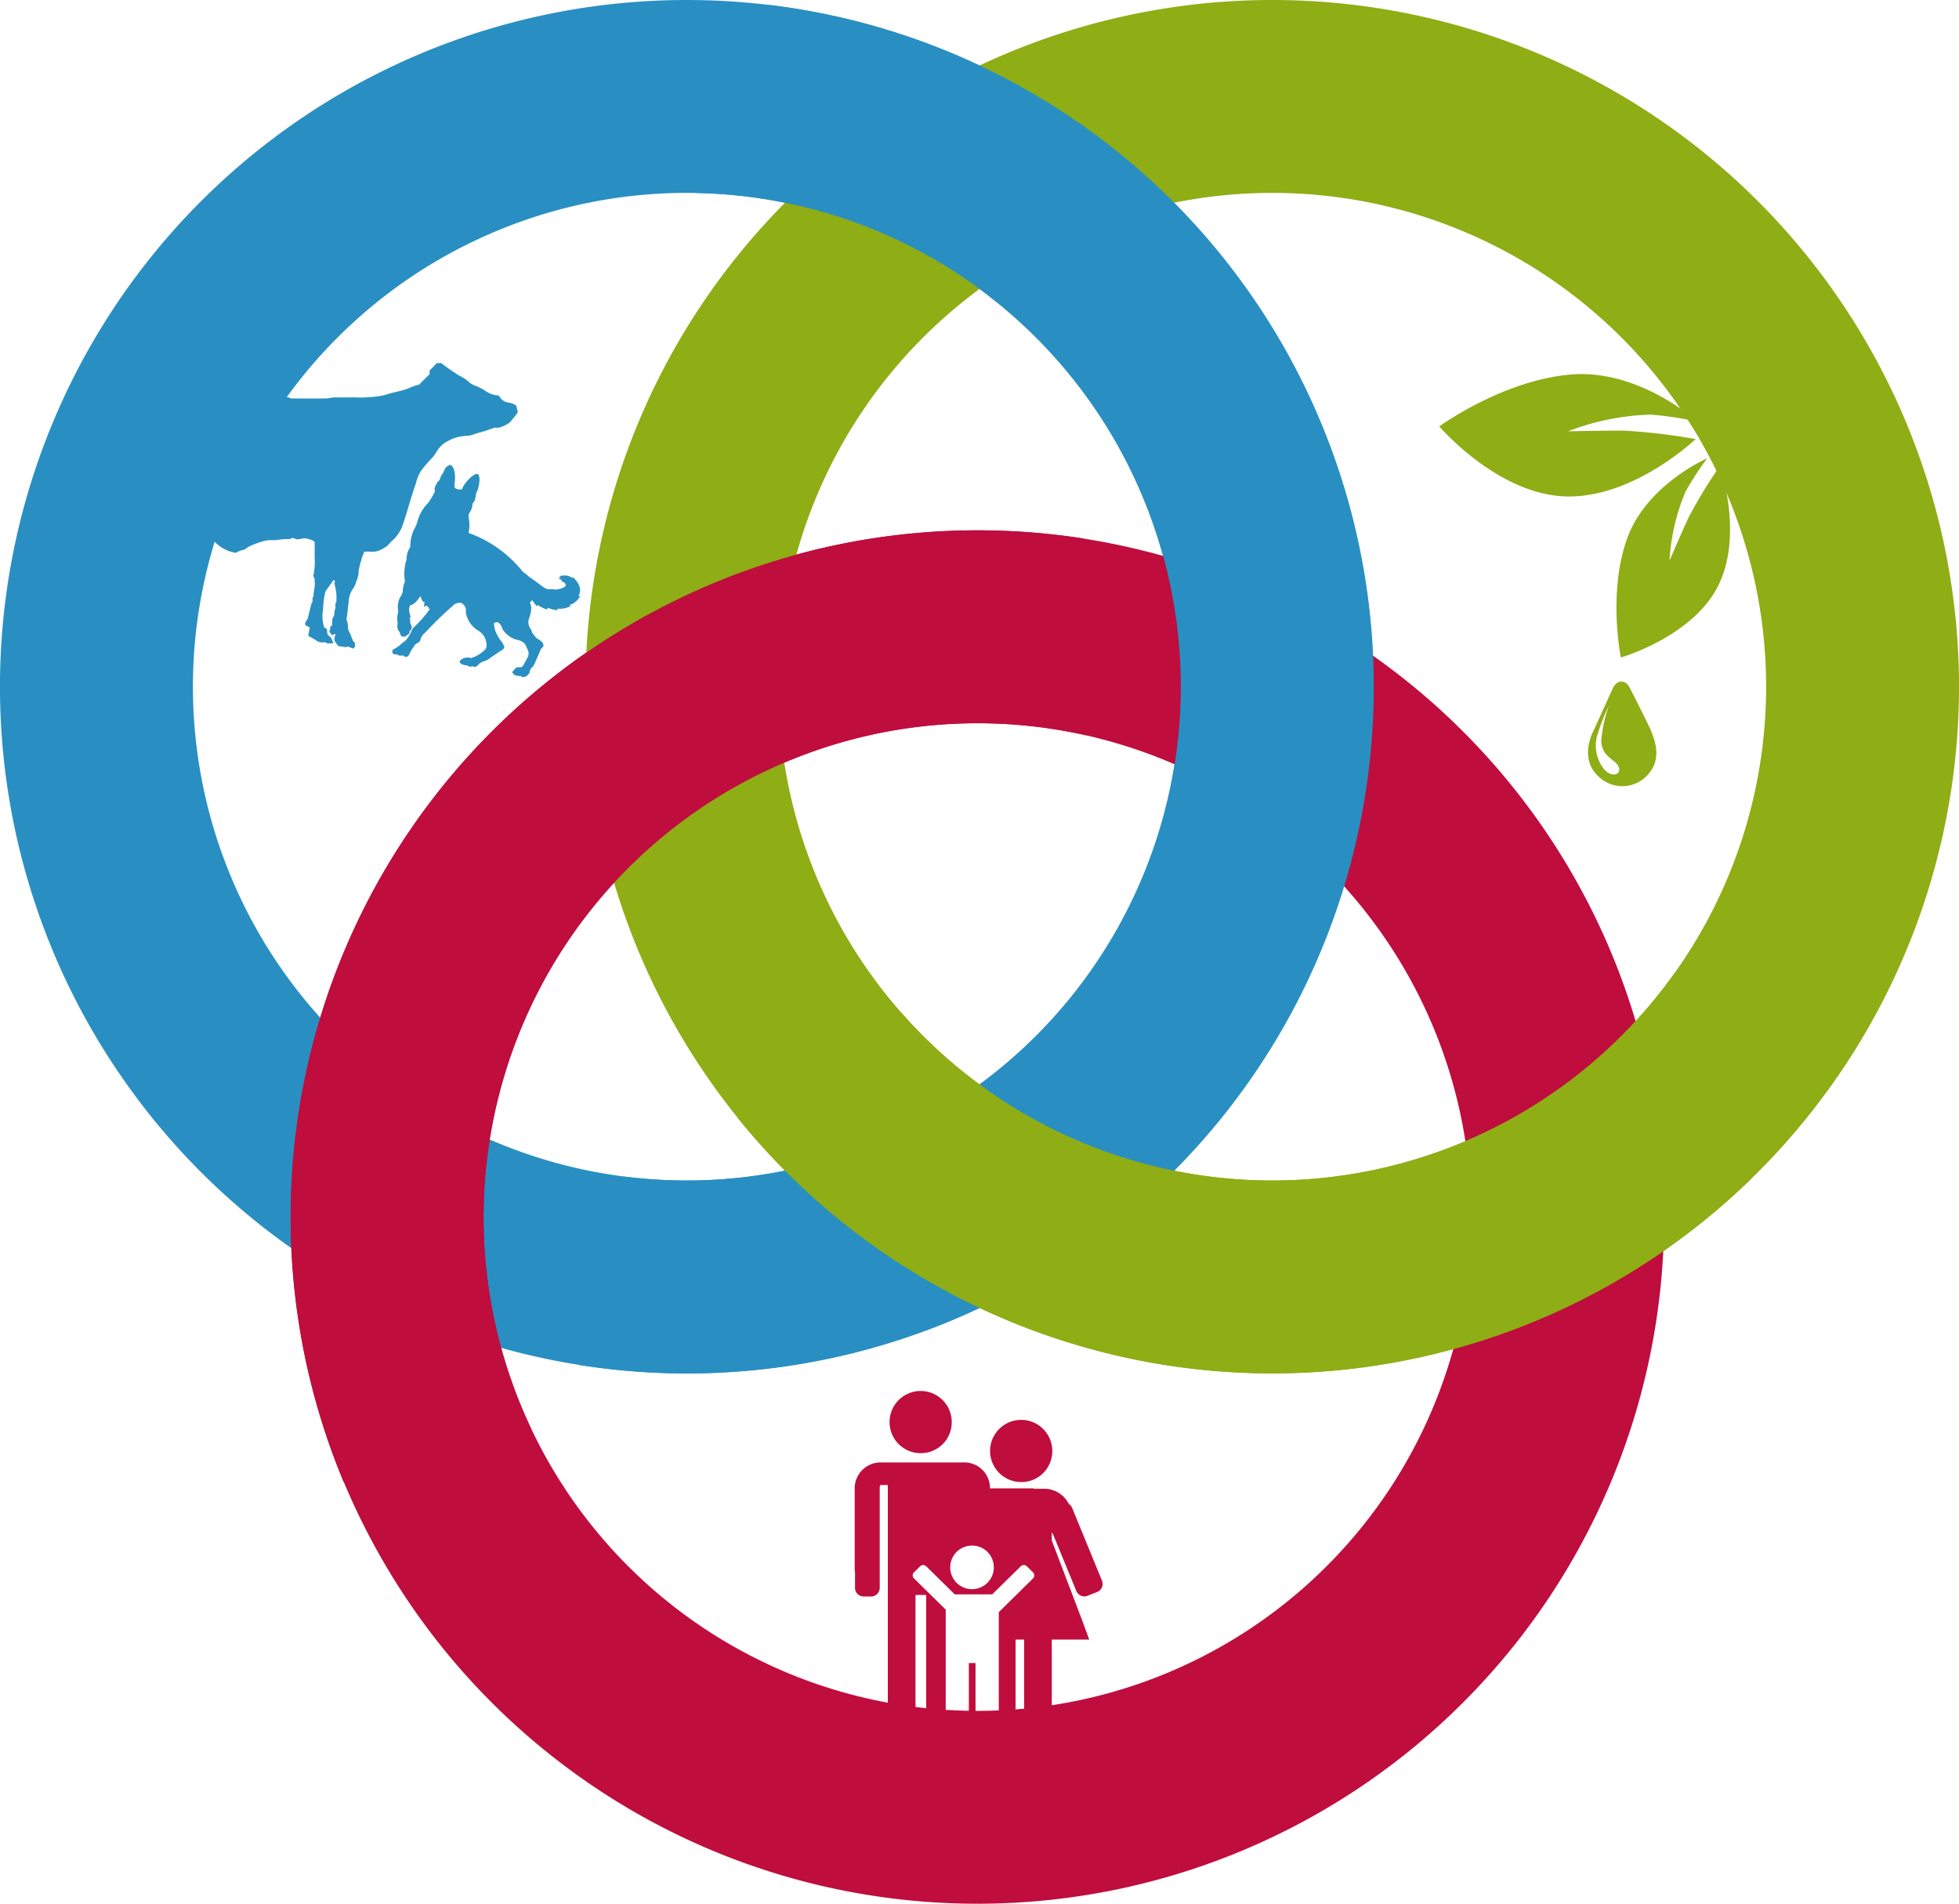
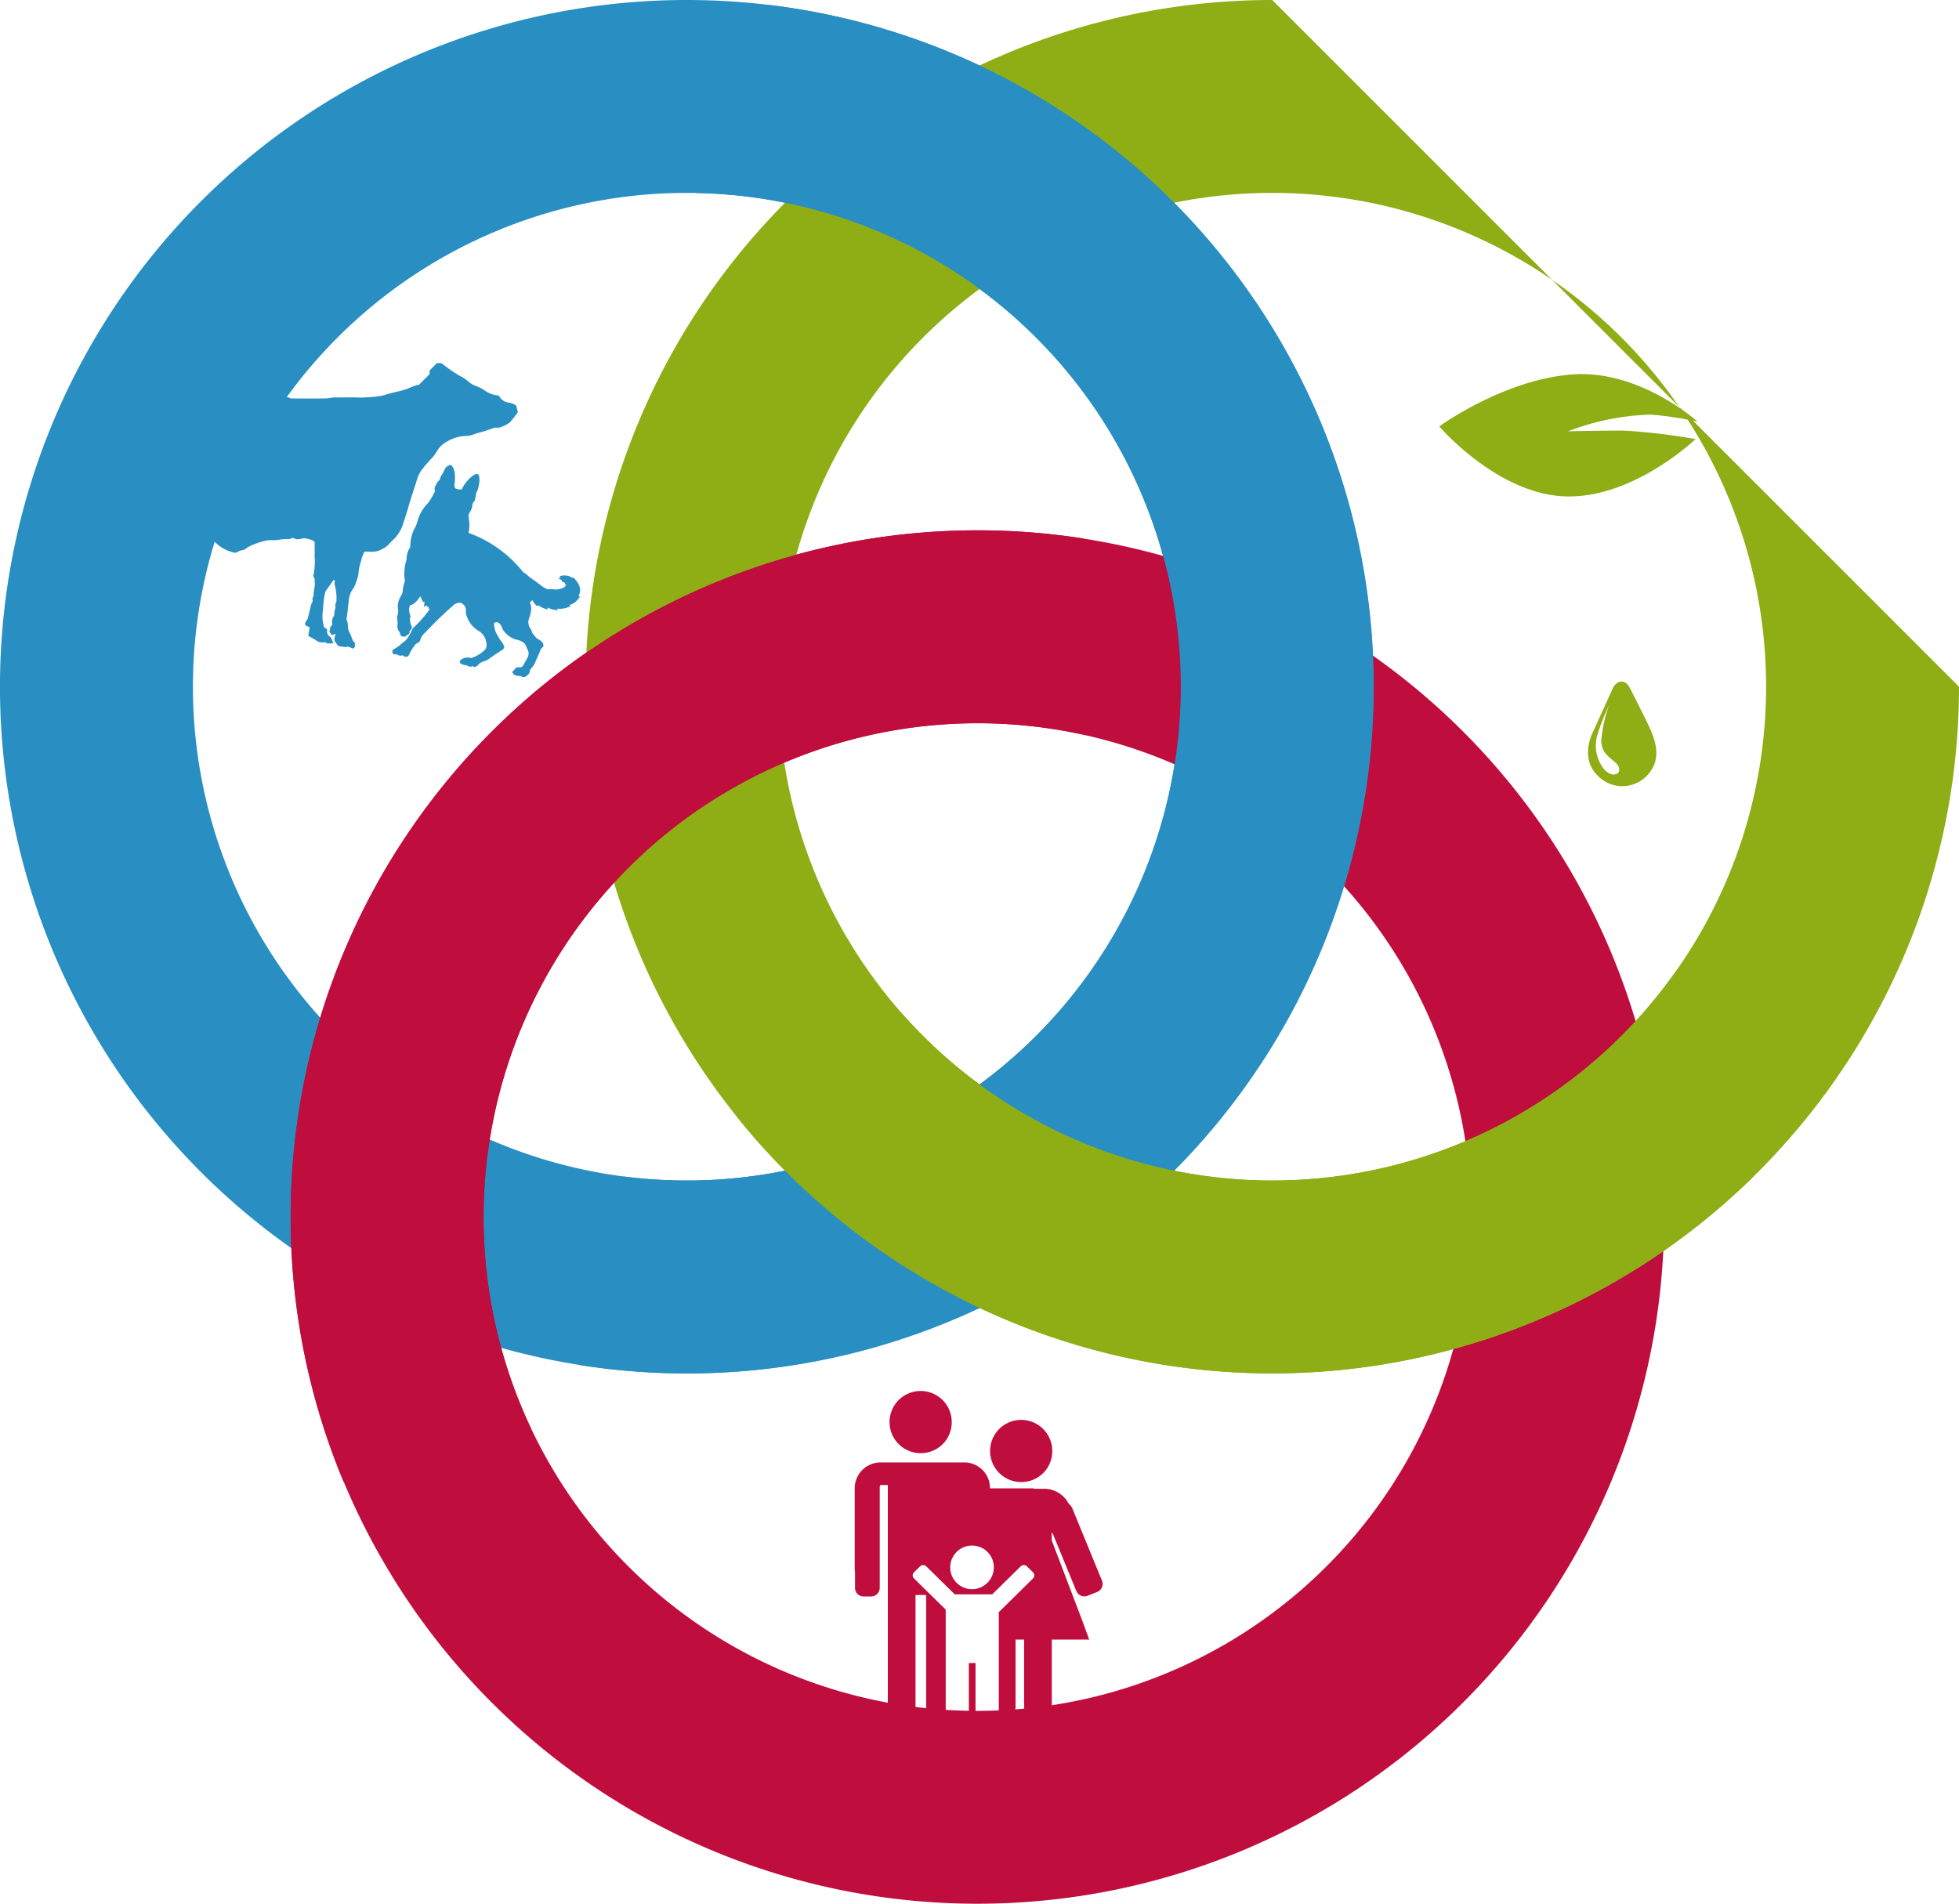
<svg xmlns="http://www.w3.org/2000/svg" id="ohab-logo-badge" width="183.153" height="178" viewBox="0 0 183.153 178">
  <g id="Group_1" data-name="Group 1" transform="translate(134.562 34.98)">
-     <path id="Path_198" data-name="Path 198" d="M151.056,245.6s6.724-1.93,9.109-6.728.15-11.183.15-11.183a48.135,48.135,0,0,0-2.92,4.8c-.761,1.651-1.791,4.064-1.791,4.064a19.388,19.388,0,0,1,1.5-6.461,26.672,26.672,0,0,1,2.029-3.116s-5.688,2.444-7.5,7.528-.575,11.091-.575,11.091" transform="translate(-134.08 -219.102)" fill="#8fad15" />
    <path id="Path_199" data-name="Path 199" d="M141.453,227.5s5.409,6.328,11.78,6.542,12.183-5.358,12.183-5.358a57.229,57.229,0,0,0-6.645-.789c-2.161-.009-5.282.063-5.282.063a23.085,23.085,0,0,1,7.734-1.561,31.519,31.519,0,0,1,4.38.658s-5.454-4.953-11.857-4.407-12.292,4.852-12.292,4.852" transform="translate(-141.453 -222.609)" fill="#8fad15" />
  </g>
  <g id="Group_3" data-name="Group 3">
    <g id="Group_2" data-name="Group 2">
      <path id="Path_200" data-name="Path 200" d="M131,203.2A64.206,64.206,0,1,0,195.2,267.406,64.2,64.2,0,0,0,131,203.2Zm0,110.379a46.172,46.172,0,1,1,46.172-46.172A46.172,46.172,0,0,1,131,313.579Z" transform="translate(-66.791 -203.2)" fill="#298fc2" />
      <path id="Path_201" data-name="Path 201" d="M146.073,230.714a64.206,64.206,0,1,0,64.206,64.206A64.2,64.2,0,0,0,146.073,230.714Zm0,110.379a46.172,46.172,0,1,1,46.173-46.173A46.171,46.171,0,0,1,146.073,341.093Z" transform="translate(-54.694 -181.126)" fill="#bf0d3e" />
-       <path id="Path_202" data-name="Path 202" d="M161.37,203.2a64.206,64.206,0,1,0,64.206,64.206A64.206,64.206,0,0,0,161.37,203.2Zm0,110.379a46.172,46.172,0,1,1,46.173-46.172A46.172,46.172,0,0,1,161.37,313.579Z" transform="translate(-42.423 -203.2)" fill="#8fad15" />
+       <path id="Path_202" data-name="Path 202" d="M161.37,203.2a64.206,64.206,0,1,0,64.206,64.206Zm0,110.379a46.172,46.172,0,1,1,46.173-46.172A46.172,46.172,0,0,1,161.37,313.579Z" transform="translate(-42.423 -203.2)" fill="#8fad15" />
      <path id="Path_203" data-name="Path 203" d="M72.474,237.424l-.009-.023,0-.018.058-.292a2.014,2.014,0,0,1-.045.333m.387-1.618a1.324,1.324,0,0,1-.094.595c-.088.214-.168.44-.247.676l0-.018c-.025.074-.047.142-.074.218l-.036-.267-.261-1.108a3.651,3.651,0,0,0-.15-.559,3.885,3.885,0,0,1,.1-.816,2.427,2.427,0,0,1,.112-.588c.1-.182.011-.411.18-.562.014-.013.005-.061,0-.094-.065-.467.162-.908.088-1.4l.1-.009c.007.031.013.067.02.1l.038-.005a.972.972,0,0,1,.022.214,10.282,10.282,0,0,0,.108,1.613c.005.155-.106.287-.027.463.059.133-.027.333.027.474a3.43,3.43,0,0,1,.088,1.081m-2.543,2.723c.023.043.041.072.054.094-.022.049-.038.087-.054.126.043.014.072.023.1.036-.02.052-.036.1-.052.153a.151.151,0,0,1,.178-.016c-.032.052-.061.1-.092.146l.027.029.087-.034c.045.038.085.07.126.106-.014.049-.032.1-.049.164.067-.045.114-.079.166-.117l.036.1c.085-.056.166.051.254,0a1.88,1.88,0,0,1,.269-.1c.016.045.029.083.041.119l.065-.013.132-.032.059-.016a14.827,14.827,0,0,0-.443,1.59,12.073,12.073,0,0,0-.371,2.107c0,.478.034.851.034.953a6.148,6.148,0,0,0,.067.714,1.637,1.637,0,0,1,.023.169c.047.018.1.032.139.049,0,.241.076.51-.02.687a.746.746,0,0,0,.056.735c.267.04.5.122.537.243.092.342.346.663.132,1.056a.308.308,0,0,0,.063.411,4.985,4.985,0,0,0,.849.13,5.218,5.218,0,0,0,.834-.137,2.713,2.713,0,0,0-.373-.834c-.063-.068-.1-.169-.15-.225-.344-.4-.279-.9-.362-1.359a5.754,5.754,0,0,1-.013-1.085s-.09-.825-.09-1.063a1.409,1.409,0,0,1,.168-.544s.407-.885.611-1.258c.047-.088.117-.209.2-.337a.93.93,0,0,1,.085-.319,3.23,3.23,0,0,1,.854-1.312c.346.169.4.6.807.7a1.766,1.766,0,0,0,.186,1.031,1.99,1.99,0,0,1,.175.46,6.163,6.163,0,0,0,.3,1.289c.1.287.115.611.229.879a8.127,8.127,0,0,1,.355,1.262,5.688,5.688,0,0,0,.254.917,2.033,2.033,0,0,1,.213,1.186c-.065.056-.175.148-.263.222v.546c.186.081.378.162.6.258.074.348.393.524.629.732-.029.1-.052.175-.076.249.38.076.737-.078,1.056.114l.625-.2a3.156,3.156,0,0,0-.139-.526,4.094,4.094,0,0,0-.5-1.017,2.4,2.4,0,0,1-.485-.912,8.131,8.131,0,0,0-.238-.872,7.313,7.313,0,0,1-.411-2.017,10.905,10.905,0,0,1-.009-1.262,1.212,1.212,0,0,1,.036-.281,3.349,3.349,0,0,0,.285-.955,2.085,2.085,0,0,1,.178-.591c.092-.036.171-.07.195-.081a2.242,2.242,0,0,0,.314.054c.4.005.807,0,1.211.007a1.091,1.091,0,0,1,.283.079c.05.326-.063.64.16.869l.229-.119a2.946,2.946,0,0,1,.133-.69,1.185,1.185,0,0,1,.4-.609c.359-.22.734-.413,1.1-.625a6.247,6.247,0,0,0,1.249-.852,1.725,1.725,0,0,1,.413-.229,3.567,3.567,0,0,0,2.042,1.112,2.157,2.157,0,0,1,.824-.3,2.705,2.705,0,0,1,.907-.5,6.079,6.079,0,0,1,1.206-.369,4.387,4.387,0,0,1,.723-.013c.247-.016.488-.07.735-.092s.479-.014.721-.02c.24-.254.465.085.7.02.09-.025.191,0,.278-.034a.955.955,0,0,1,.667.013,1.249,1.249,0,0,1,.615.265c0,.443.013.881-.005,1.317a6.283,6.283,0,0,1-.088,1.714.336.336,0,0,0,.013.279c.126.13.059.276.081.409.068.463-.128.91-.1,1.372-.205.175.016.478-.191.651-.115.456-.227.914-.342,1.372-.041.243-.375.387-.213.7.13.061.247.115.386.182-.049.268-.09.524-.139.791.258.148.5.268.73.42a.922.922,0,0,0,.649.193c.077-.009.182-.029.236.007.238.168.481.059.743.083-.123-.24-.169-.521-.332-.624-.267-.168-.263-.38-.267-.624a.341.341,0,0,0-.031-.1c-.078-.049-.168-.1-.24-.144a3.489,3.489,0,0,1-.1-1.674,7.473,7.473,0,0,1,.225-1.7c.238-.33.5-.7.768-1.074.063.072.1.115.141.153l-.065.083a1.94,1.94,0,0,0,.079.481,4.475,4.475,0,0,1,.088,1.375c-.175.193-.016.451-.108.634a1.831,1.831,0,0,0-.088.645c-.27.249-.162.586-.2.9-.29.078-.094.4-.274.548.115.16.187.263.252.353l.355-.132a2.442,2.442,0,0,0-.088.326.679.679,0,0,0,0,.355,3.641,3.641,0,0,0,.357.479c.279.038.5.068.735.1.04-.023.09-.058.11-.07.205.078.373.139.551.205.04-.052.081-.1.137-.169v-.388c-.068-.065-.148-.115-.178-.182-.124-.274-.205-.568-.353-.827-.191-.339-.058-.735-.229-1.074a.526.526,0,0,1,0-.29c.025-.229.081-.456.088-.688.009-.252.076-.5.086-.739a2.332,2.332,0,0,1,.465-1.325,1.9,1.9,0,0,0,.229-.535,2.919,2.919,0,0,0,.249-1.085,7.121,7.121,0,0,1,.251-1.015,3.337,3.337,0,0,1,.283-.748,4.4,4.4,0,0,1,.515,0,1.894,1.894,0,0,0,1.236-.3,1.639,1.639,0,0,0,.452-.317,6.054,6.054,0,0,1,.514-.517,3.634,3.634,0,0,0,.955-1.649c.153-.454.3-.914.431-1.379.227-.795.494-1.577.748-2.365a3.55,3.55,0,0,1,.42-1,11.043,11.043,0,0,1,.968-1.153,3.366,3.366,0,0,0,.53-.7,2.386,2.386,0,0,1,1-.943,3.666,3.666,0,0,1,1.685-.5,2.224,2.224,0,0,0,.676-.114c.393-.16.809-.236,1.206-.369.254-.085.508-.175.84-.292a3.73,3.73,0,0,0,.395,0,.891.891,0,0,0,.3-.1,2.553,2.553,0,0,0,.71-.38,9.557,9.557,0,0,0,.762-.962c-.054-.222-.1-.413-.146-.593-.032-.033-.05-.067-.079-.078a1.884,1.884,0,0,0-.537-.215,1.171,1.171,0,0,1-1.007-.674,2.581,2.581,0,0,1-1.175-.369,4.332,4.332,0,0,0-.9-.5,1.991,1.991,0,0,1-.746-.415,4.262,4.262,0,0,0-.883-.578,17.518,17.518,0,0,1-1.682-1.17h-.415c-.229.236-.445.451-.679.687v.342c-.341.341-.672.672-1,1-.079.014-.159.022-.231.041a6.912,6.912,0,0,0-.712.274c-.743.3-1.543.386-2.3.654a9.247,9.247,0,0,1-1.658.2,6.421,6.421,0,0,1-.968.009h-.921c-.323,0-.647.013-.968,0s-.62.088-.928.094c-1.035.018-2.067.007-3.1.005a.6.6,0,0,1-.274-.038.749.749,0,0,0-.642-.031c-.2.09-.395-.007-.55.078a1.122,1.122,0,0,1-.595.086c-.452.007-.907-.025-1.355.013s-.87-.119-1.317-.113c-.422,0-.843-.058-1.267-.09-.016,0-.038.005-.047,0-.193-.18-.427-.065-.64-.1a6.36,6.36,0,0,0-.638-.092c-.323-.016-.645-.005-.968-.005-.1,0-.242.036-.279-.013-.16-.2-.393-.009-.579-.151-.159-.123-.411-.005-.629-.11a1.558,1.558,0,0,0-.624-.018c-.144,0-.29.005-.436,0-.119-.007-.261.05-.348-.092-.121.2-.236.009-.355,0-.47-.04-.941-.07-1.413-.1-.178-.009-.357.011-.532-.005a1.519,1.519,0,0,1-.292-.088,1.018,1.018,0,0,1-.791.079c-.642-.094-.7-.135-1.128.023-.135.047-.265.059-.4.094a2.038,2.038,0,0,0-.667.252,1.433,1.433,0,0,1-.643.234c-.263.3-.654.5-.809.914-.005.013-.022.023-.032.036a1.3,1.3,0,0,0-.357.68,4.436,4.436,0,0,0-.294,1.289c0,.027-.023.054-.034.083a.905.905,0,0,0,.011.724l.011.034a.286.286,0,0,1,.043.1.14.14,0,0,1-.025.067c-.119.137-.059.277-.074.413a1.639,1.639,0,0,1-.007.341c-.114.341-.115.7-.211,1.038a5.608,5.608,0,0,0-.074,1.09c-.041.474-.067.948-.1,1.424,0,.018.005.038,0,.049-.258.431-.121.943-.285,1.395a1.156,1.156,0,0,0-.054.249.846.846,0,0,1-.088.157,1.512,1.512,0,0,0-.378.656c0,.009-.02.016-.02.016-.038-.016-.069-.029-.128-.051l.041.222-.036.043c-.023-.034-.045-.068-.063-.1a.317.317,0,0,0-.072.277c-.043.058-.085.119-.123.18-.032.032-.068.067-.1.1a.454.454,0,0,0-.034.126,2.559,2.559,0,0,0-.119.256l.043.112-.191.085c.013.041.025.09.045.159l-.1.074c.025.04.043.07.068.112-.043.07-.09.142-.137.216.123.072-.009.184.027.288a.95.95,0,0,1-.031.361.96.96,0,0,1,.081.087c-.016.025-.032.049-.047.067" transform="translate(-63.989 -188.088)" fill="#298fc2" />
      <path id="Path_204" data-name="Path 204" d="M92.588,227.318a.8.8,0,0,0-.606.535,1.888,1.888,0,0,1-.251.443,2.776,2.776,0,0,0-.173.44s-.3.247-.279.375c0,0-.3.4-.139.642a6.873,6.873,0,0,1-.645,1.117,3.85,3.85,0,0,0-.98,1.64,3.142,3.142,0,0,1-.366.883,3.88,3.88,0,0,0-.33,1.6,2.034,2.034,0,0,0-.348,1.175,4.293,4.293,0,0,0-.15,2.035,2.689,2.689,0,0,0-.207.941,1.161,1.161,0,0,1-.157.413,1.86,1.86,0,0,0-.265,1.39,1.471,1.471,0,0,1-.092.506,2.459,2.459,0,0,0,.041.631s-.123.645.182.845c0,0,.077.429.261.452l.052-.083s.045.168.151.069c0,0,.1.036.15-.092,0,0,.416-.139.3-.409a.419.419,0,0,0,.1-.667l-.061-.624s.1.047.067-.09c0,0-.249-.642-.061-.971l.04-.085s.366.02.869-.735l.1-.079a1.76,1.76,0,0,0,.236.53l.133-.049a2.032,2.032,0,0,0-.04.521l.211-.178s.022.034.1.18l.1-.052,0,.218.157-.041a12.089,12.089,0,0,1-1.453,1.685.869.869,0,0,0-.31.463s-.373.806-.725.982a2.459,2.459,0,0,0-.36.314,3.633,3.633,0,0,1-.508.33s-.249.123-.173.2c0,0-.135.294.3.33l.054-.05a.582.582,0,0,0,.6.119s.335.342.568,0a4.572,4.572,0,0,1,.7-1.107s.315,0,.425-.47a1.421,1.421,0,0,1,.415-.55,35.4,35.4,0,0,1,2.757-2.653s.5-.258.71-.04a.74.74,0,0,1,.317.789,2.512,2.512,0,0,0,1.269,1.79,1.547,1.547,0,0,1,.658,1.11.687.687,0,0,1-.265.741,2.99,2.99,0,0,1-1.044.611.2.2,0,0,1-.2.022,1.009,1.009,0,0,0-.925.232s-.3.328.55.474l.047-.022s.332.269.561.072l.079.094a.537.537,0,0,0,.492-.269,1.5,1.5,0,0,1,.47-.256,1.687,1.687,0,0,0,.642-.353s.51-.348,1.108-.734c0,0,.287-.209.088-.431a1.123,1.123,0,0,0-.24-.391,4.485,4.485,0,0,1-.517-.917,2.884,2.884,0,0,1-.135-.724.355.355,0,0,1,.553.067.7.7,0,0,1,.215.422,2.3,2.3,0,0,0,1.274,1.022s.734.1.923.542l.222.488a.8.8,0,0,1-.023.616l-.4.719a.36.36,0,0,1-.375.234.557.557,0,0,0-.33.036,1.166,1.166,0,0,1-.254.278s-.177.2,0,.25c0,0,.013.263.685.245a.432.432,0,0,0,.6-.041.607.607,0,0,0,.278-.454.57.57,0,0,1,.225-.326,1.749,1.749,0,0,0,.294-.537l.42-.953a.683.683,0,0,1,.272-.389.361.361,0,0,0-.081-.452.956.956,0,0,0-.427-.312,3.279,3.279,0,0,1-.5-.586,1.365,1.365,0,0,0-.222-.474,1.047,1.047,0,0,1-.056-.9s.388-.93.058-1.436l.232-.233a2.827,2.827,0,0,0,.433.57l.1-.1a2.682,2.682,0,0,0,.878.406l.036-.168a2.429,2.429,0,0,0,.961.236l-.1-.146a2.2,2.2,0,0,0,1.3-.252l-.157-.1s.548-.023,1.016-.8l-.164-.041s.616-.708-.5-1.748l-.088.079s-.263-.341-1.02-.211l-.178.088.137.117-.231.049.35.151-.027.13.24.087s.278.22.04.418a1.753,1.753,0,0,1-.9.249,2.537,2.537,0,0,0-.692-.025,2.273,2.273,0,0,1-.537-.3s-.847-.651-1.177-.849a2.7,2.7,0,0,0-.579-.463,11.5,11.5,0,0,0-5.1-3.662,3.46,3.46,0,0,0,.005-1.454.67.67,0,0,1,.092-.442,1.447,1.447,0,0,0,.258-.658.525.525,0,0,1,.2-.415,2.782,2.782,0,0,0,.139-.616.8.8,0,0,1,.142-.371s.341-1.013.1-1.465c0,0-.05-.186-.4-.016a3.234,3.234,0,0,0-1.17,1.373s-.512.043-.66-.166l-.005-.16-.034-.011s.29-1.507-.33-1.957" transform="translate(-50.461 -183.851)" fill="#298fc2" />
      <path id="Path_205" data-name="Path 205" d="M120.2,278.275a2.907,2.907,0,1,0-2.907,2.858,2.884,2.884,0,0,0,2.907-2.858m9.4,2.7a2.907,2.907,0,1,0-2.907,2.86,2.883,2.883,0,0,0,2.907-2.86m-1.8,11.872-3.2,3.152v9.147a.538.538,0,0,1-.552.544H122.98a.536.536,0,0,1-.555-.544v-4.39H121.8v4.39a.539.539,0,0,1-.553.544h-1.056a.536.536,0,0,1-.553-.544v-9.384l-2.963-2.914a.4.4,0,0,1,0-.577l.561-.552a.412.412,0,0,1,.588,0l2.655,2.613h3.511l2.657-2.613a.41.41,0,0,1,.586,0l.561.552a.4.4,0,0,1,0,.577m-3.66-1.067a2.038,2.038,0,1,1-2.037-2.006,2.021,2.021,0,0,1,2.037,2.006m10.113,1.27-2.79-6.8a1.055,1.055,0,0,0-.3-.369,1.039,1.039,0,0,0-.086-.139,2.584,2.584,0,0,0-2.118-1.281h-1.062l-.014-.036h-4.1A2.4,2.4,0,0,0,121.291,282h-7.676a2.424,2.424,0,0,0-2.487,2.449v7.5a2.253,2.253,0,0,0,.031.319v1.449a.8.8,0,0,0,.829.815h.652a.808.808,0,0,0,.829-.815v-9.4a.191.191,0,0,1,.04-.126v-.081h.716v20.764a.8.8,0,0,0,.829.816h.93a.808.808,0,0,0,.829-.816V294.393h.995v10.482a.8.8,0,0,0,.831.816h.49v.005h5.893v-.005h.317a.808.808,0,0,0,.829-.816v-6.312h.8v6.312a.8.8,0,0,0,.829.816h.93a.807.807,0,0,0,.827-.816v-6.312h3.5l-.66-1.8-2.844-7.474v-.764l.128.209,2.166,5.273a.816.816,0,0,0,1.081.451l.86-.342a.8.8,0,0,0,.458-1.062" transform="translate(-31.22 -145.262)" fill="#bf0d3e" />
      <path id="Path_206" data-name="Path 206" d="M101.44,316.953l2.918-2.222a46.2,46.2,0,0,1,51.9-64.853l-.249-18.4a64.237,64.237,0,0,0-69.188,88.207C94.606,318.258,101.44,316.953,101.44,316.953Z" transform="translate(-54.694 -181.126)" fill="#bf0d3e" />
      <path id="Path_207" data-name="Path 207" d="M114.606,203.458l-6.838,17.581a46.17,46.17,0,0,1-.883,92.332,46.707,46.707,0,0,1-5.911-.375l-4.131,17.625a64.21,64.21,0,1,0,17.763-127.163Z" transform="translate(-42.681 -202.993)" fill="#298fc2" />
      <path id="Path_208" data-name="Path 208" d="M192.7,253.659a46.172,46.172,0,0,1-72.282,3.8l-15.381,9.729a64.2,64.2,0,0,0,94.783,5.756Z" transform="translate(-36.106 -162.718)" fill="#8fad15" />
    </g>
  </g>
  <path id="Path_209" data-name="Path 209" d="M155.058,243.167c-.258-.654-1.927-3.911-1.927-3.911s-.274-.7-.833-.7-.829.669-.829.669l-1.763,3.886s-1.433,2.525.382,4.257a3.188,3.188,0,0,0,4.828-.287C156.105,245.585,155.318,243.821,155.058,243.167Zm-3.073,3.945s-.559.478-1.323-.368a3.561,3.561,0,0,1-.669-3.015,17.735,17.735,0,0,1,1.132-2.92,12.5,12.5,0,0,0-.723,3.329c.081,1.024.546,1.337,1.254,1.923S151.985,247.112,151.985,247.112Z" transform="translate(-0.7 -174.831)" fill="#8fad15" />
</svg>